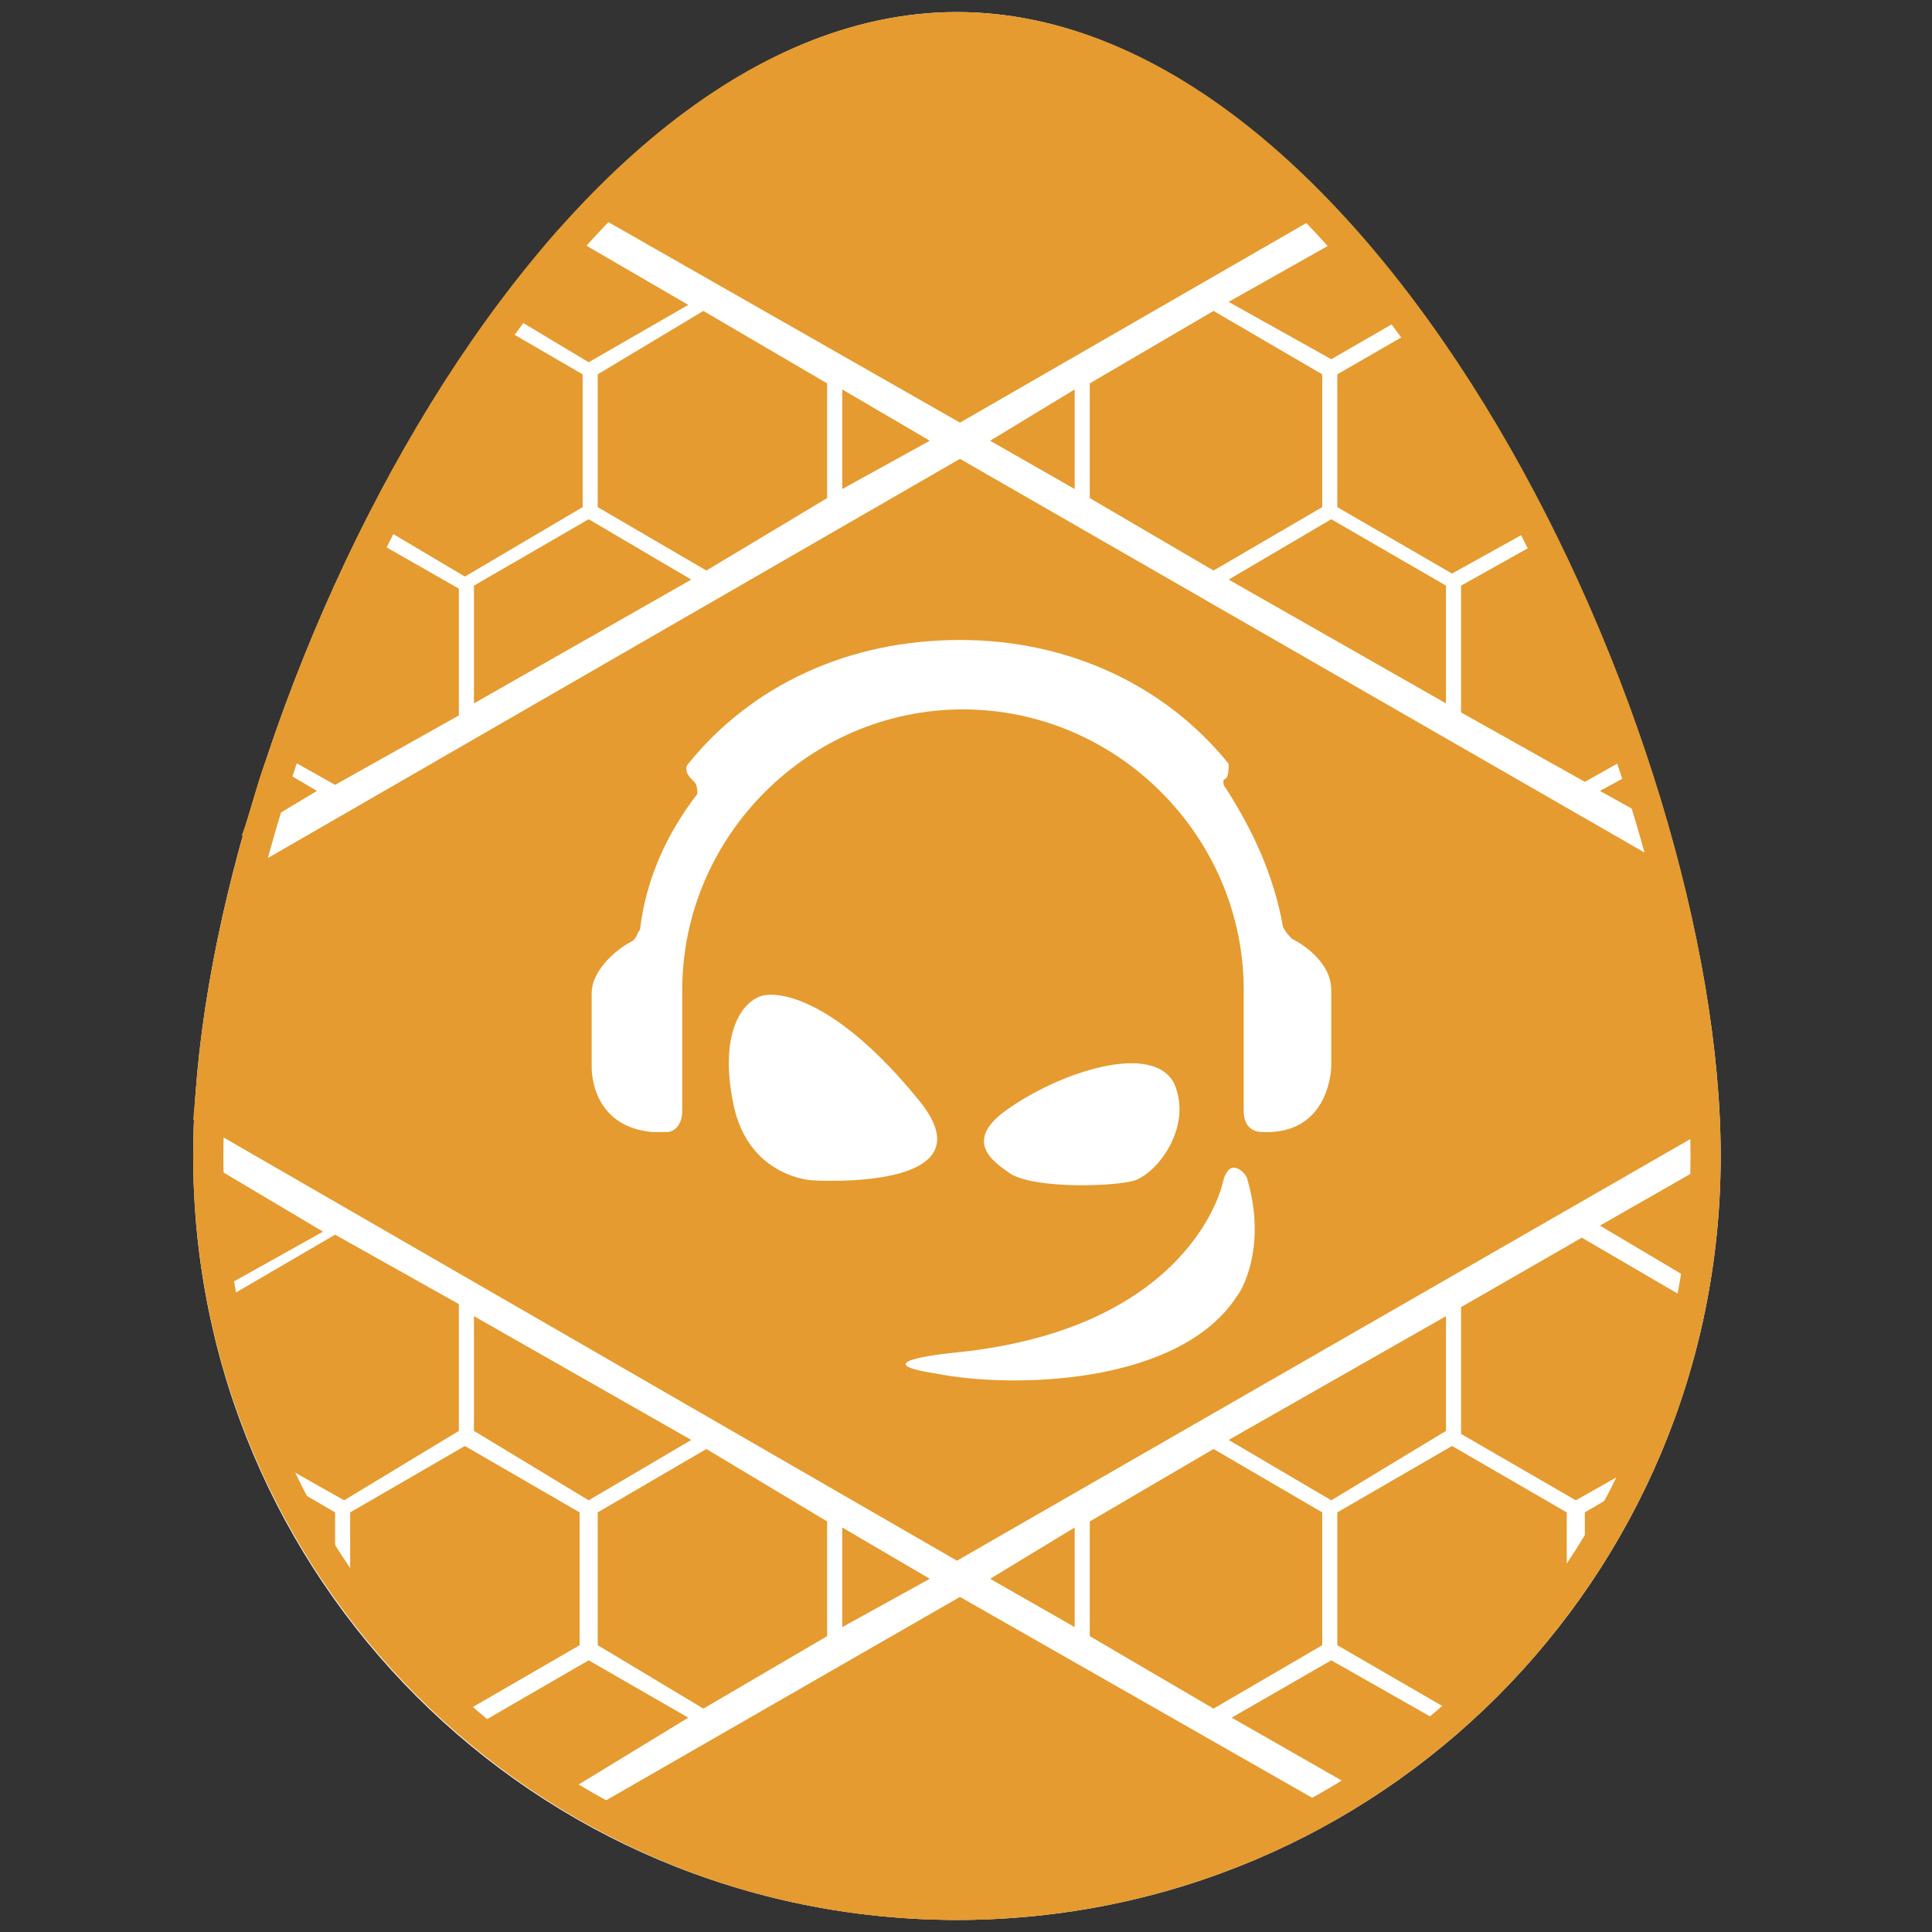
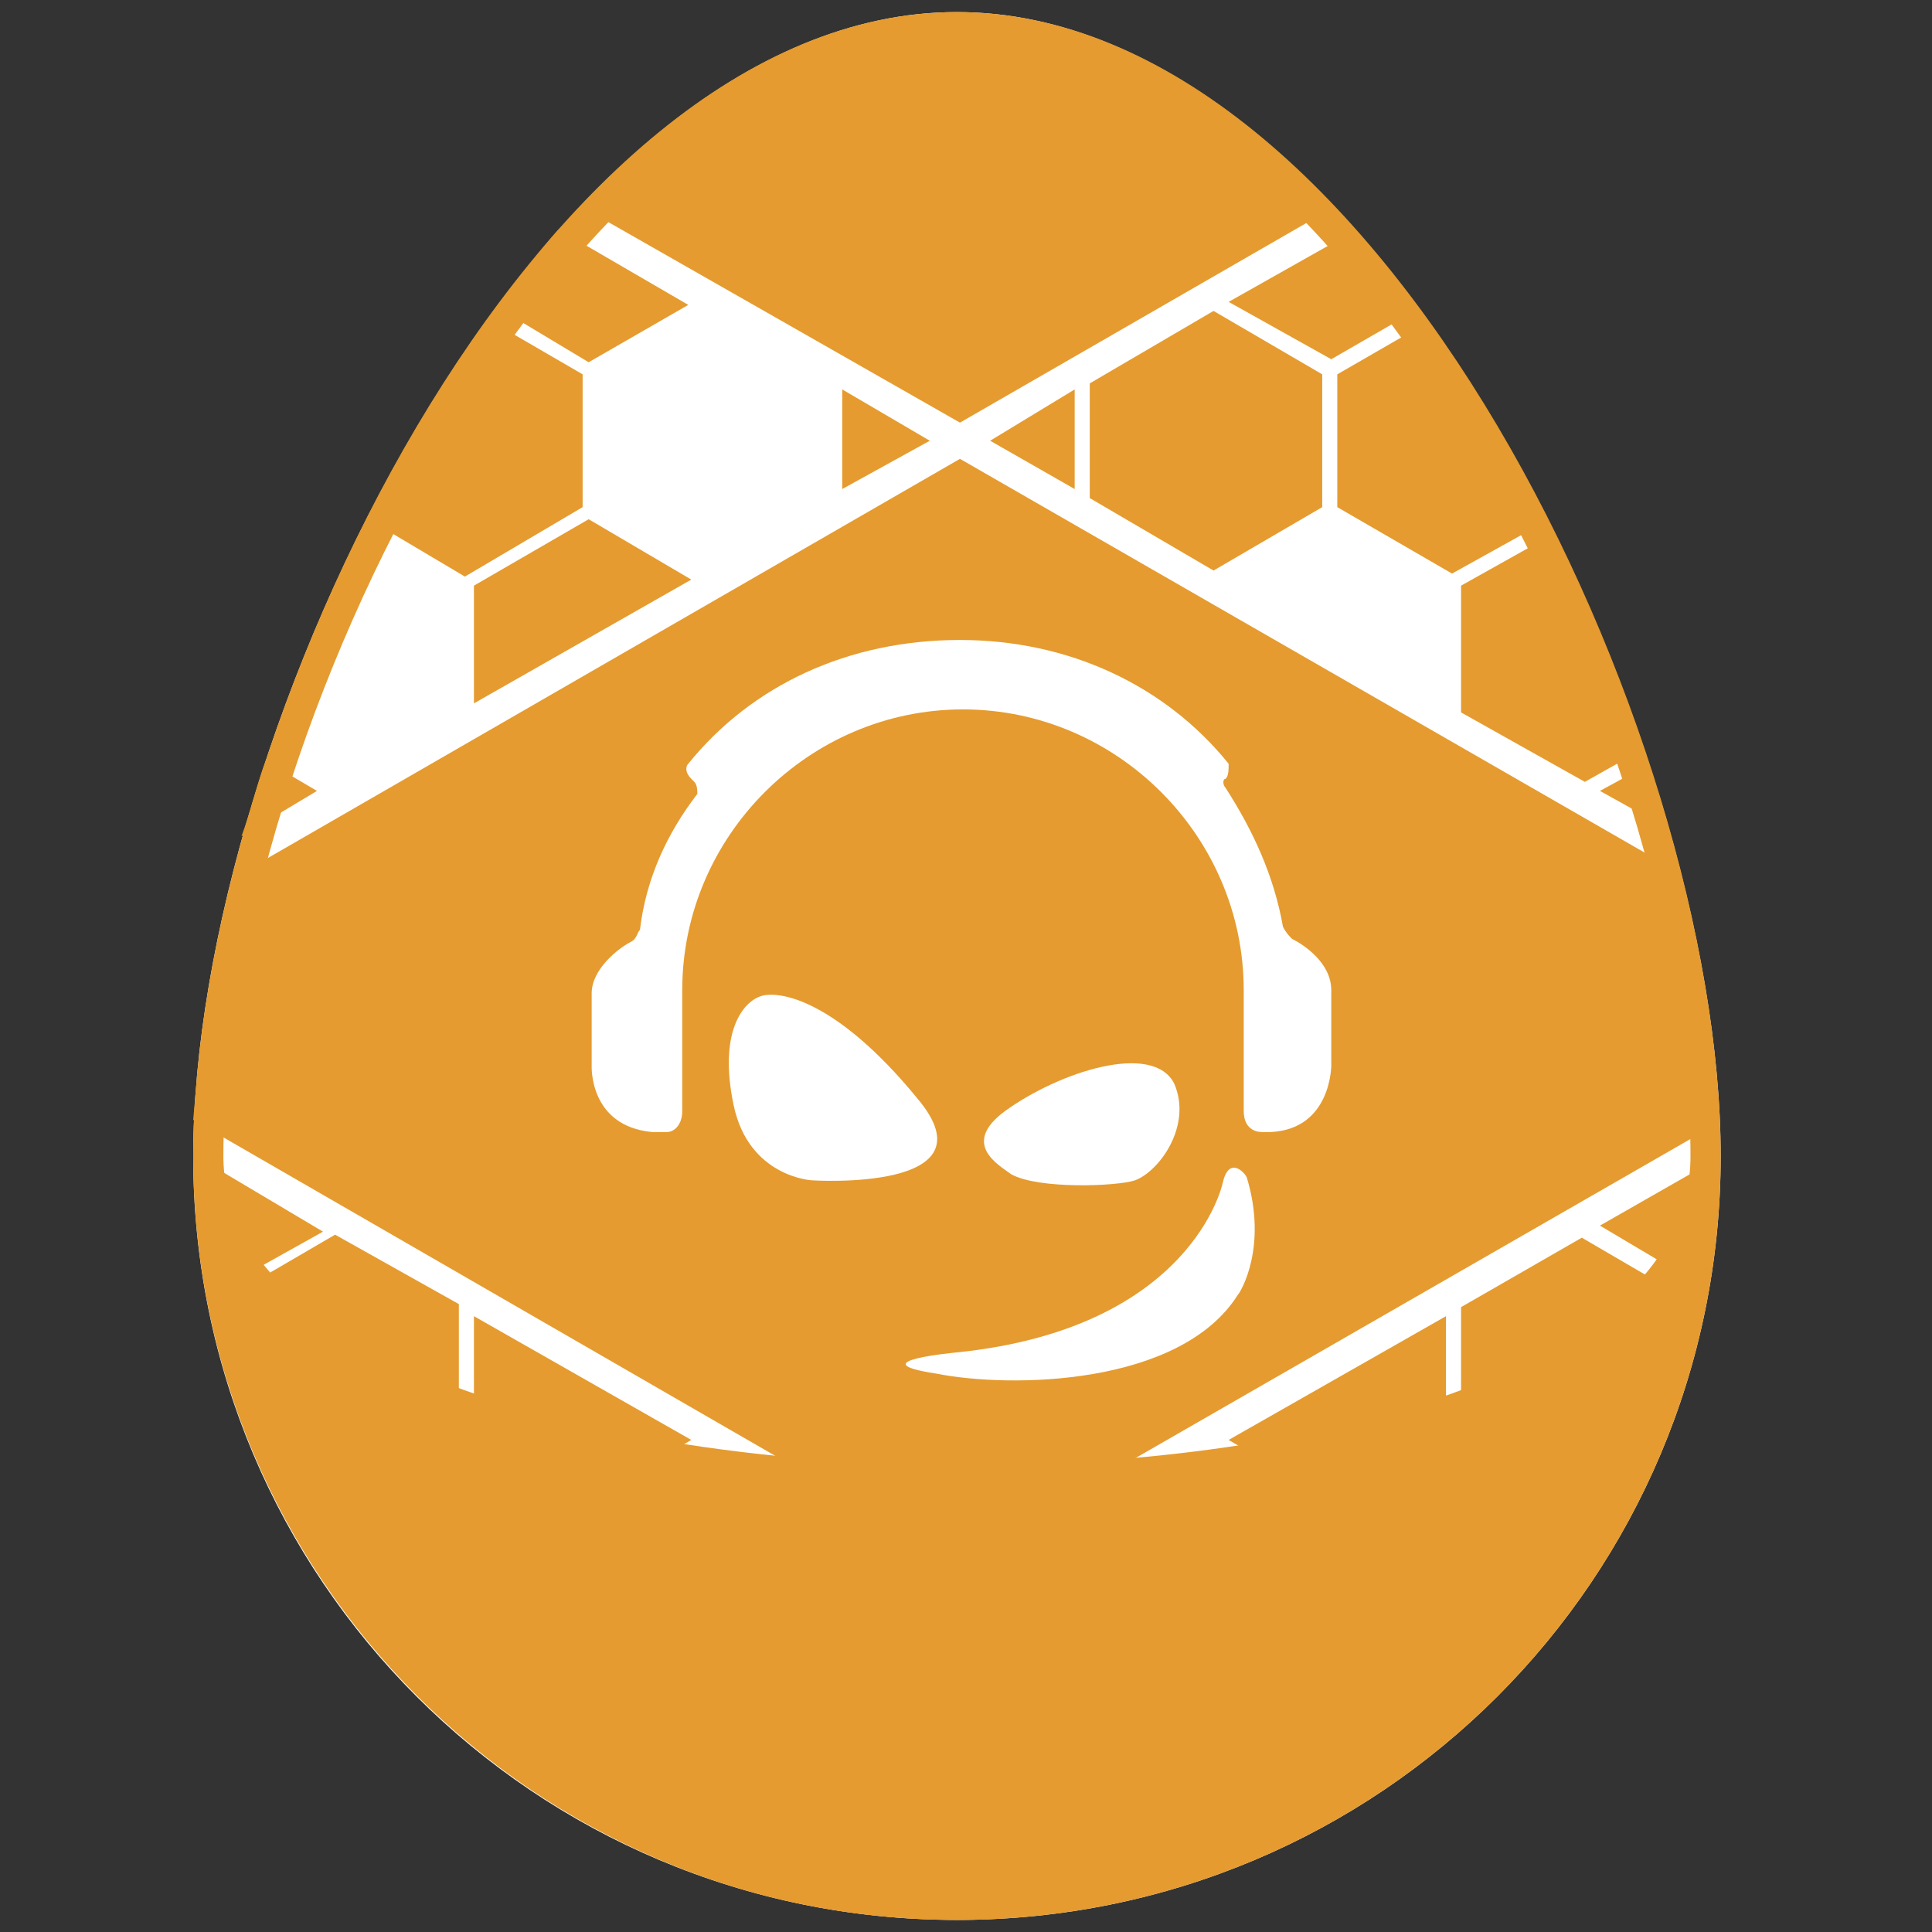
<svg xmlns="http://www.w3.org/2000/svg" version="1.1" id="Layer_1" x="0px" y="0px" viewBox="0 0 64 64" style="enable-background:new 0 0 64 64;" xml:space="preserve">
  <rect x="0" y="0" width="64" height="64" fill="#333333" stroke="none" />
  <style type="text/css">
	.st0{fill:#AA71AE;}
	.st1{fill:#FFFFFF;}
	.st2{display:none;}
	.st3{fill:#D8820C;}
	.st4{fill:#F9B23D;}
	.st5{fill:#FEEC3B;}
	.st6{fill:#FDD597;}
	.st7{fill:#EC616A;}
	.st8{fill:#E59B2F;}
	.st9{fill:#5AB0E3;}
	.st10{fill:#70B638;}
	.st11{fill:#E9D200;}
	.st12{fill:none;}
	.st13{fill:#E1C60A;}
</style>
  <g id="Base_2_">
    <path class="st1" d="M57,38.3c0,14-11.3,25.3-25.3,25.3S6.4,52.3,6.4,38.3S17.8,0.4,31.7,0.4S57,24.3,57,38.3z" />
  </g>
  <g id="Detail_5_">
    <g>
      <path class="st8" d="M15.2,47.4v-4.2l-4.1-2.3L7.5,43v2c0.2,0.8,1.3,2.6,1.6,3.4l2.3,1.3L15.2,47.4z" />
      <path class="st8" d="M7,38.6c0,1.8,0.1,3.4,0.5,5.1l-0.2-1l3.4-1.9L7,38.6C7,38.6,7,38.5,7,38.6z" />
      <path class="st8" d="M8.8,25.2C8.5,26,8.3,26.9,8,27.7l2.5-1.5L8.8,25.2z" />
-       <path class="st8" d="M11.1,26l4.1-2.3v-4.2l-2.8-1.6c-1.2,2.3-2.1,4.7-2.9,7.2L11.1,26z" />
      <polygon class="st8" points="22.9,47.7 15.7,43.6 15.7,47.4 19.5,49.7   " />
      <path class="st8" d="M22.8,56.9L19.5,55l-3.8,2.2L15,56.5c1.1,1.1,2.3,2,3.7,2.9L22.8,56.9z" />
      <path class="st8" d="M15.4,56.7l3.8-2.2v-4.4l-3.8-2.2l-3.8,2.2v2.8c0.5,0.6,1.6,2.3,2.2,2.9L15.4,56.7z" />
      <path class="st8" d="M8.7,48.7c0.7,1.5,1.5,2.9,2.4,4.2v-2.8L8.7,48.7z" />
-       <polygon class="st8" points="27.4,16.5 27.4,12.7 23.3,10.3 19.8,12.4 19.8,16.8 23.4,18.9   " />
      <path class="st8" d="M55.1,28.6L31.8,15.2L7.7,29.1c-0.7,2.8-1.1,5.6-1.3,8l25.3,14.6l24.7-14.2C56.4,35,55.8,31.5,55.1,28.6z" />
-       <polygon class="st8" points="35.6,50.6 32.8,52.3 35.6,53.9   " />
      <path class="st8" d="M56.2,42.5L56.1,43c0.3-1.6,0.4-2.8,0.4-4.4c0,0-0.5,0.3,0,0l-3.5,2L56.2,42.5z" />
      <polygon class="st8" points="30.8,52.3 27.9,50.6 27.9,53.9   " />
      <polygon class="st8" points="19.5,17.2 15.7,19.4 15.7,23.3 22.9,19.2   " />
      <path class="st8" d="M16.5,10.2l3,1.8l3.3-1.9l-4.3-2.5C17.8,8.4,17.1,9.3,16.5,10.2z" />
      <path class="st8" d="M19.3,16.8v-4.4l-3.1-1.8c-1.5,2-2.8,4.2-4,6.6l3.2,1.9L19.3,16.8z" />
      <polygon class="st8" points="27.4,54.2 27.4,50.4 23.4,48 19.8,50.1 19.8,54.5 23.3,56.6   " />
      <path class="st8" d="M48.1,56.7l-0.3,0.4L44.1,55l-3.3,1.9l4.2,2.4C46.2,58.5,47.1,57.7,48.1,56.7z" />
      <polygon class="st8" points="43.8,54.5 43.8,50.1 40.2,48 36.1,50.4 36.1,54.2 40.2,56.6   " />
      <path class="st8" d="M48.4,43.3v4.2l3.8,2.2l2.3-1.3c0.4-0.9,1.2-3.2,1.5-4.1v-1.2L52.4,41L48.4,43.3z" />
      <polygon class="st8" points="47.9,47.4 47.9,43.6 40.7,47.7 44.1,49.7   " />
      <path class="st8" d="M48.1,47.9l-3.8,2.2v4.4l3.8,2.2l1.2-0.7c0.6-0.6,2.1-2.7,2.6-3.4v-2.5L48.1,47.9z" />
      <path class="st8" d="M52.5,50.1v2.2c0.9-1.3,1.1-1.8,1.7-3.2L52.5,50.1z" />
      <path class="st8" d="M31.8,52.9l-12.7,7.3c3.7,2.2,8,3.4,12.7,3.4c4.6,0,8.3-1.6,12.1-3.8L31.8,52.9z" />
      <polygon class="st8" points="27.9,16.2 30.8,14.6 27.9,12.9   " />
      <path class="st8" d="M31.8,14l11.8-6.8c-3.7-3.9-7.3-6.5-11.9-6.5c-4.5,0-8.3,2.5-12,6.4L31.8,14z" />
      <path class="st8" d="M50.8,17.5c-1.2-2.3-2.4-4.6-3.9-6.6l-2.6,1.5v4.4l3.8,2.2L50.8,17.5z" />
      <polygon class="st8" points="32.8,14.6 35.6,16.2 35.6,12.9   " />
-       <polygon class="st8" points="40.7,19.2 47.9,23.3 47.9,19.4 44.1,17.2   " />
      <polygon class="st8" points="36.1,12.7 36.1,16.5 40.2,18.9 43.8,16.8 43.8,12.4 40.2,10.3   " />
      <path class="st8" d="M44.1,11.9l2.6-1.5c-0.7-0.9-1.4-1.8-2.1-2.6L40.7,10L44.1,11.9z" />
      <path class="st8" d="M54.1,25c-0.8-2.4-2-4.7-3.2-7l-2.5,1.4v4.2l4.1,2.3L54.1,25z" />
      <path class="st8" d="M54.1,25.6L53,26.2l1.8,1C54.5,26.5,54.3,26.4,54.1,25.6z" />
    </g>
    <g>
      <path class="st1" d="M40.5,39.2c0,0-1,4.8-8.8,5.6c0,0-3.3,0.3-0.7,0.7c2.5,0.5,8.1,0.4,10-2.6c0.1-0.1,1-1.6,0.3-3.9    C41.2,38.8,40.7,38.3,40.5,39.2z" />
      <path class="st1" d="M37.6,39.1c0.8-0.3,1.9-1.8,1.3-3.2c-0.7-1.4-3.8-0.4-5.6,0.9c-1.5,1.1-0.2,1.8,0.2,2.1    C34.4,39.4,37,39.3,37.6,39.1z" />
      <path class="st1" d="M30.4,36.4c-2.7-3.3-4.6-3.6-5.2-3.4c-0.6,0.2-1.4,1.2-0.9,3.6c0.5,2.4,2.6,2.5,2.6,2.5S33,39.5,30.4,36.4z" />
      <path class="st1" d="M22.8,25.3c-0.1,0.1-0.1,0.3,0.1,0.5l0.1,0.1c0.1,0.1,0.1,0.3,0.1,0.4c-1,1.3-1.7,2.8-1.9,4.5    c-0.1,0.1-0.1,0.3-0.3,0.4c-0.4,0.2-1.3,0.9-1.3,1.7v2.4c0,0-0.1,2,2,2.2c0.1,0,0.4,0,0.5,0c0.2,0,0.5-0.2,0.5-0.7    c0-0.9,0-3.8,0-4c0-5.1,4.2-9.3,9.3-9.3s9.3,4.2,9.3,9.3c0,0,0,3.2,0,4c0,0.6,0.4,0.7,0.6,0.7c0.1,0,0.3,0,0.3,0    c2-0.1,2-2.2,2-2.2v-2.5c0-0.9-0.9-1.5-1.3-1.7c-0.1-0.1-0.2-0.2-0.3-0.4c-0.3-1.7-1-3.2-1.9-4.6c-0.1-0.1-0.1-0.3,0-0.3    c0.1-0.1,0.1-0.3,0.1-0.5c-2.1-2.6-5.3-4.1-8.9-4.1C28.1,21.2,24.9,22.7,22.8,25.3z" />
    </g>
  </g>
  <g id="Outline_4_">
-     <path class="st8" d="M31.7,1.4c12.9,0,24.3,23,24.3,36.9c0,13.4-10.9,24.3-24.3,24.3S7.4,51.7,7.4,38.3C7.4,24.4,18.8,1.4,31.7,1.4    M31.7,0.4c-14,0-25.3,24-25.3,37.9s11.3,25.3,25.3,25.3S57,52.3,57,38.3S45.7,0.4,31.7,0.4L31.7,0.4z" />
+     <path class="st8" d="M31.7,1.4c12.9,0,24.3,23,24.3,36.9S7.4,51.7,7.4,38.3C7.4,24.4,18.8,1.4,31.7,1.4    M31.7,0.4c-14,0-25.3,24-25.3,37.9s11.3,25.3,25.3,25.3S57,52.3,57,38.3S45.7,0.4,31.7,0.4L31.7,0.4z" />
  </g>
</svg>